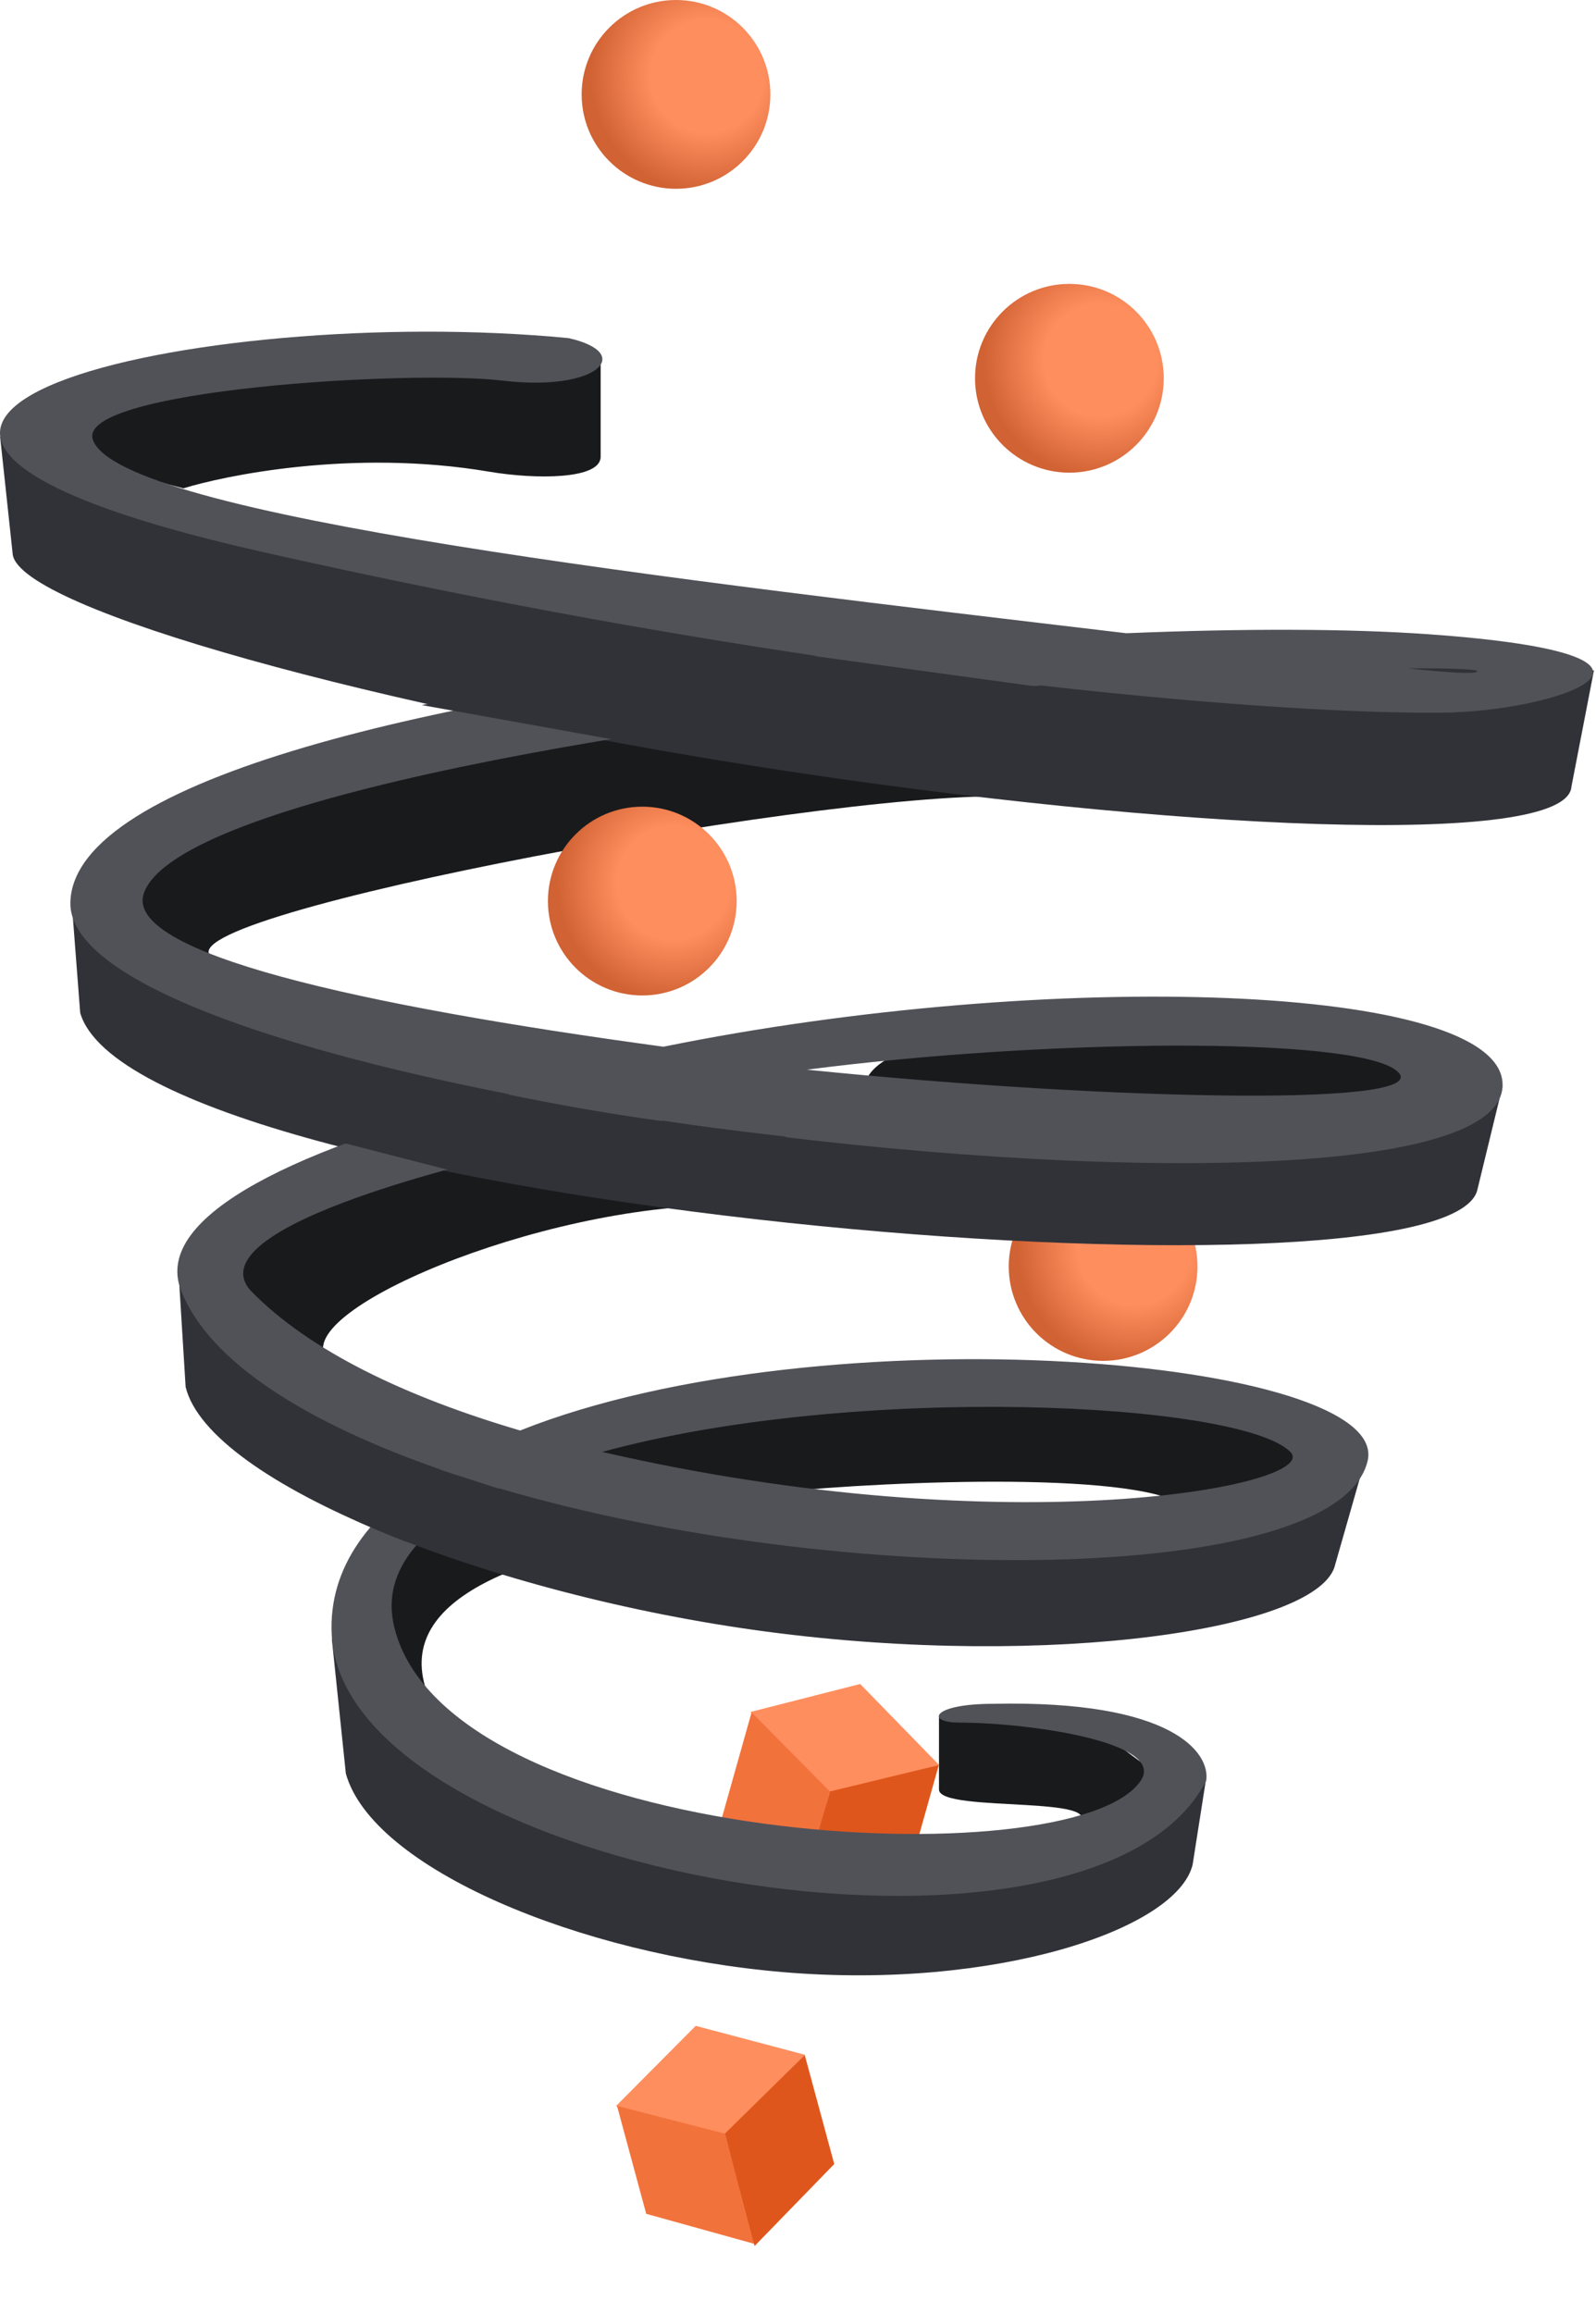
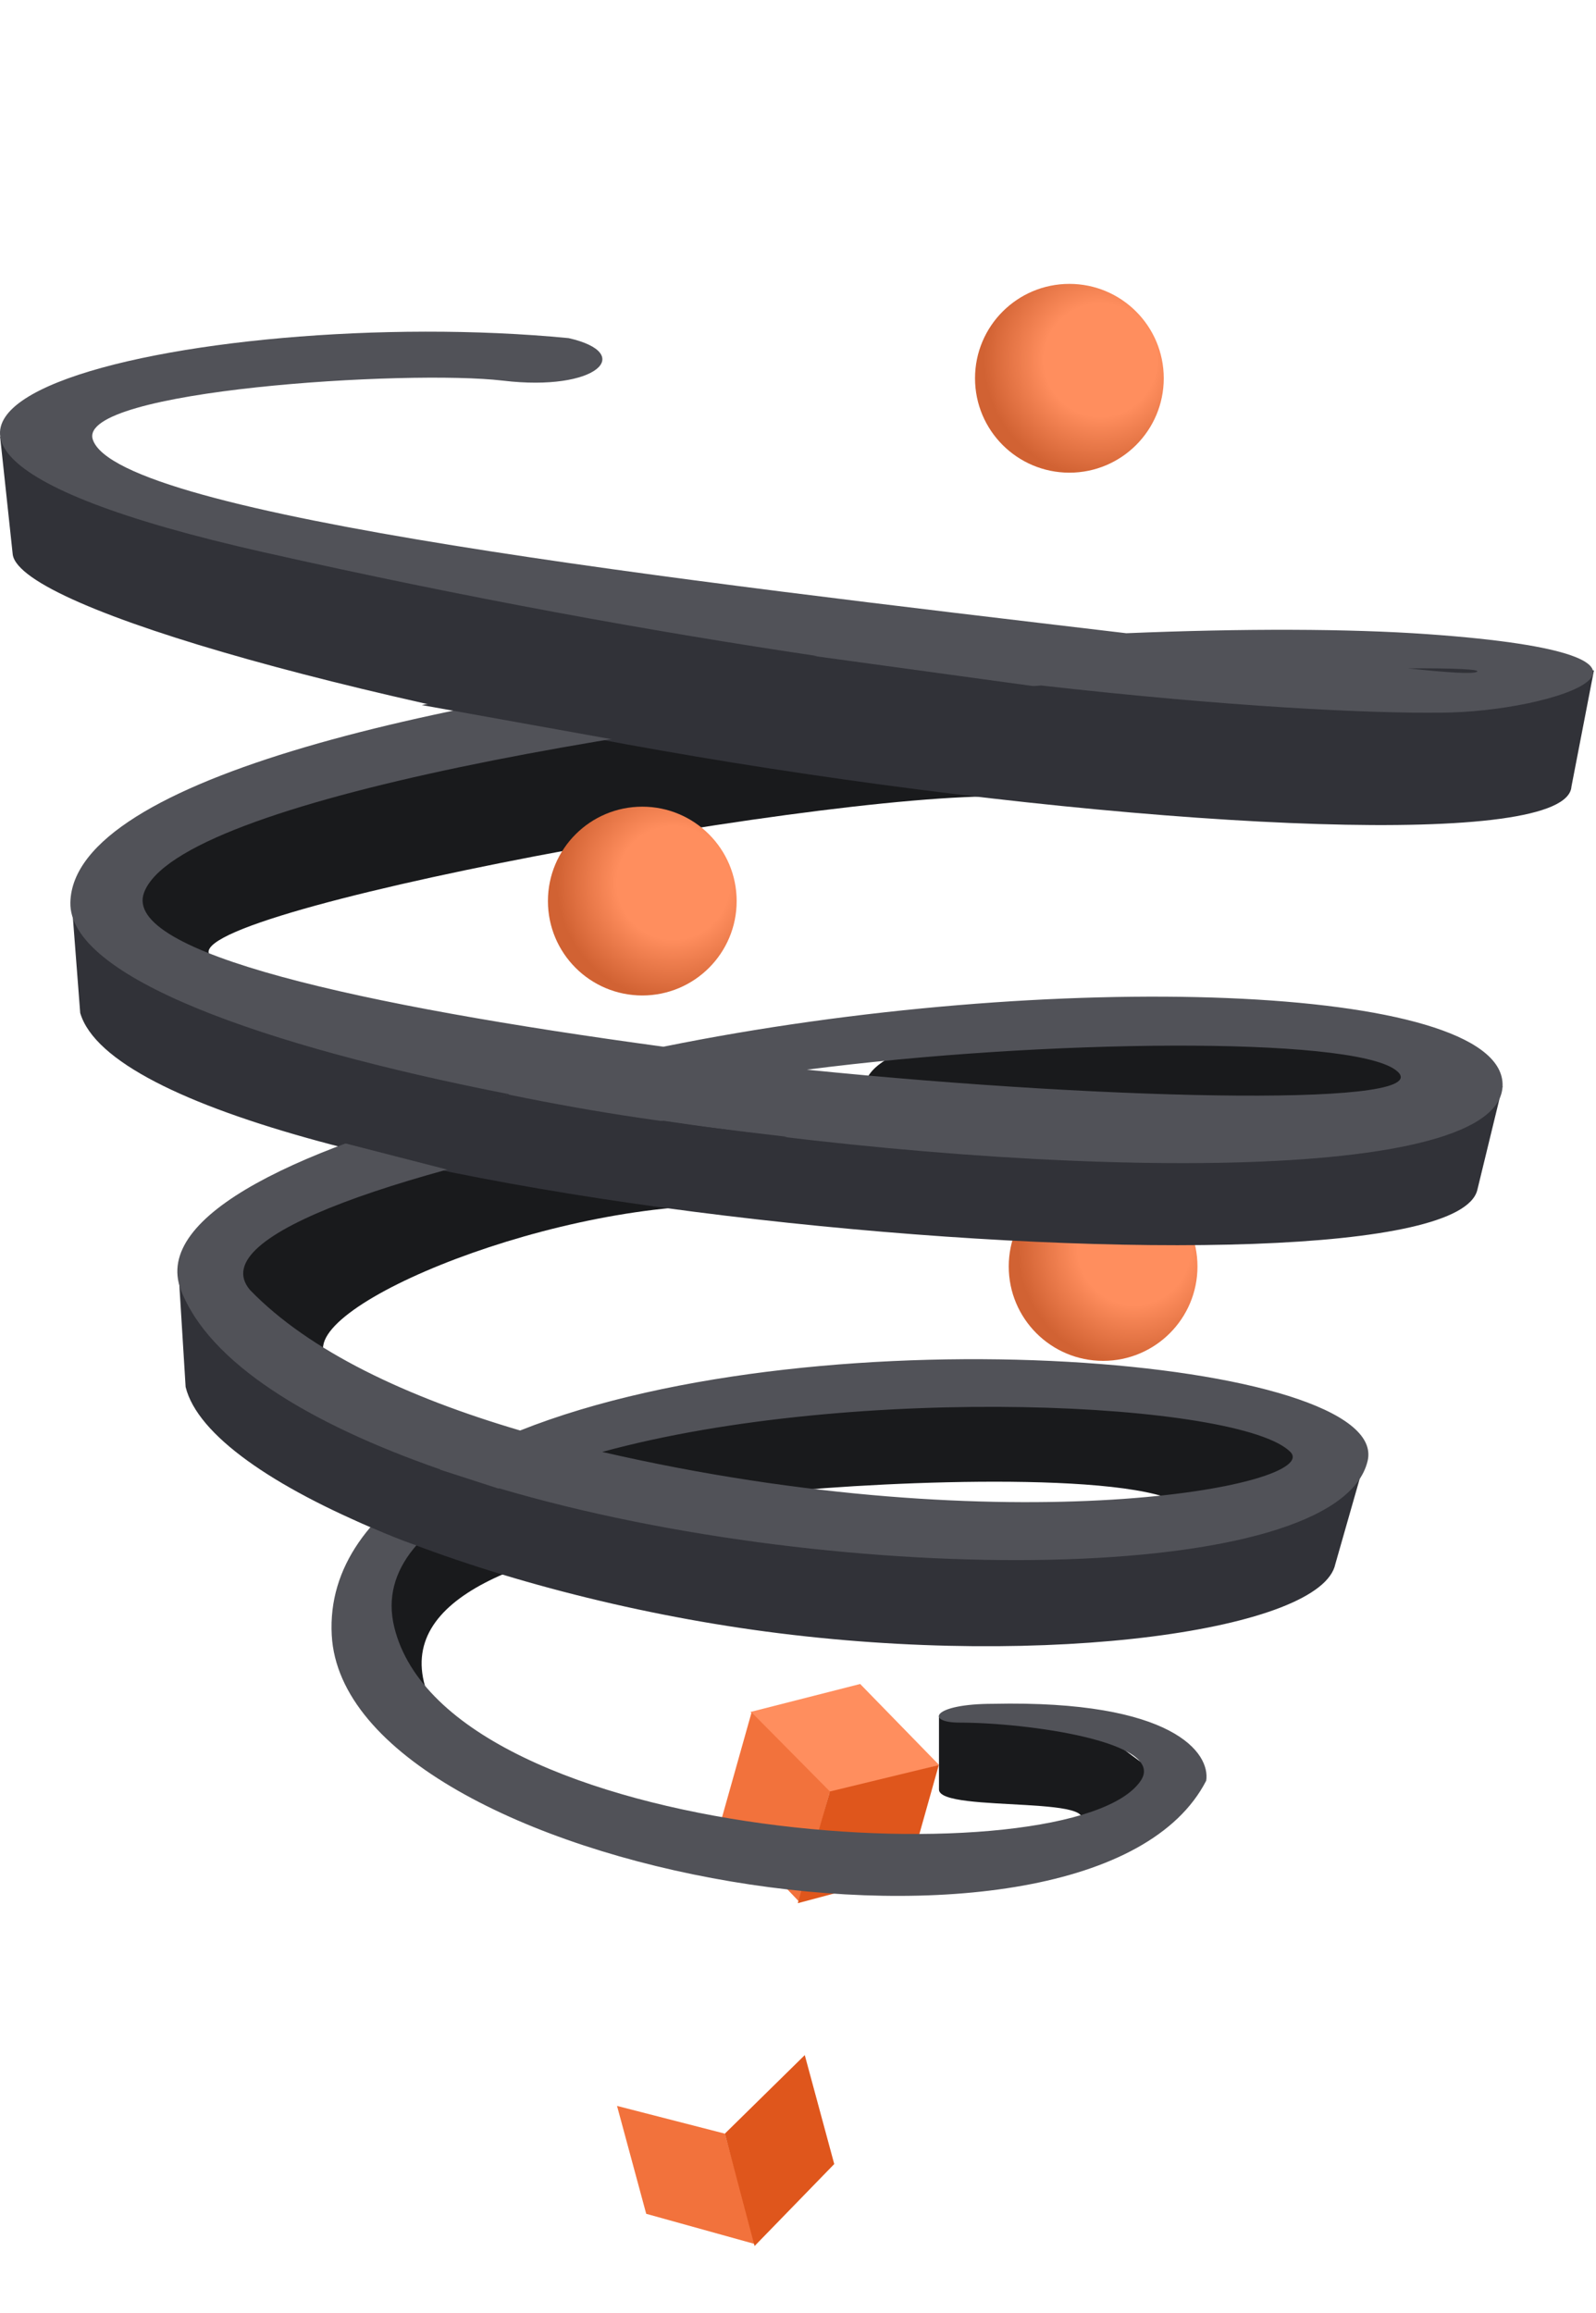
<svg xmlns="http://www.w3.org/2000/svg" width="568" height="823" viewBox="0 0 568 823" fill="none">
  <path d="M392.584 484.167C374.037 484.167 359.001 469.131 359.001 450.584C359.001 432.036 374.037 417 392.584 417C411.132 417 426.168 432.036 426.168 450.584C426.168 469.131 411.132 484.167 392.584 484.167Z" fill="url(#paint0_radial)" />
  <rect width="40.317" height="40.317" transform="matrix(0.698 0.716 -0.969 0.247 306.123 599.126)" fill="#FF8E5E" />
  <path d="M295.357 637.373L267.479 609.218L256.701 647.498L284.521 676.708L295.357 637.373Z" fill="#F2723C" />
  <path d="M295.355 637.373L334.104 627.976L323.222 666.629L283.924 677.121L295.355 637.373Z" fill="#DF561C" />
-   <rect width="40.317" height="40.317" transform="matrix(0.967 0.256 -0.705 0.709 247.592 720.752)" fill="#FF8E5E" />
  <path d="M257.967 759.105L219.593 749.24L229.979 787.628L268.844 798.43L257.967 759.105Z" fill="#F2723C" />
  <path d="M257.969 759.106L286.41 731.162L296.897 769.924L268.547 799.09L257.969 759.106Z" fill="#DF561C" />
  <path d="M380.584 168.167C362.037 168.167 347.001 153.131 347.001 134.584C347.001 116.036 362.037 101 380.584 101C399.132 101 414.168 116.036 414.168 134.584C414.168 153.131 399.132 168.167 380.584 168.167Z" fill="url(#paint1_radial)" />
-   <path d="M240.584 67.167C222.037 67.167 207.001 52.131 207.001 33.584C207.001 15.036 222.037 0 240.584 0C259.132 0 274.168 15.036 274.168 33.584C274.168 52.131 259.132 67.167 240.584 67.167Z" fill="url(#paint2_radial)" />
  <path d="M118.584 485.446C95.94 470.285 184.208 431.007 252.138 428.923L152.249 405.414L104.078 424.921L71.064 454.915C103.465 476.452 151.167 507.263 118.584 485.446Z" fill="#191A1C" />
  <path d="M154.597 607.995C126.086 575.982 137.757 554.305 146.594 545.968C197.281 551.303 275.646 538.967 232.628 545.968C178.983 554.698 135.59 571.981 154.597 607.995Z" fill="#191A1C" />
  <path d="M534.751 386.406C452.217 433.925 94.573 388.907 25.545 321.379L28.546 360.395C49.054 429.923 514.243 468.939 525.747 423.421L534.751 386.406Z" fill="#313238" />
-   <path d="M429.208 633.005C383.859 685.378 166.356 646.547 118.082 582.985L123.084 631.005C132.487 664.651 206.047 695.55 278.914 701.664C354.164 707.977 418.704 686.527 424.434 663.467L429.208 633.005Z" fill="#313238" />
  <path d="M334.174 636.673V610.453H347.107L381.172 608.496L415.201 633.718L399.695 654.711C389.831 658.023 366.384 660.511 381.172 651.013C401.555 637.921 334.174 645.408 334.174 636.673Z" fill="#191A1C" />
  <path d="M358.18 283.364C288.152 281.763 40.552 328.774 78.067 341.888C-34.979 302.372 152.121 268.191 233.654 261.355C286.008 267.024 428.209 284.965 358.18 283.364Z" fill="#191A1C" />
  <path d="M429.708 401.411C371.846 375.098 319.163 404.876 315.662 401.411C269.143 358.895 435.059 356.465 507.239 375.401C548.025 401.088 463.722 416.879 429.708 401.411Z" fill="#191A1C" />
  <path d="M4.537 197.329L0.035 155.312C79.076 216.598 411.122 236.316 567.265 238.515L559.261 279.862C557.743 302.073 415.556 295.324 273.646 273.36C135.99 252.053 7.5 216.814 4.537 197.329Z" fill="#313238" />
-   <path d="M174.106 167.817C125.124 159.528 79.279 169.405 65.273 173.74C-53.175 143.328 98.558 133.061 183.092 131.561L213.761 127.572V162.51C213.761 170.621 190.677 170.621 174.106 167.817Z" fill="#191A1C" />
  <path d="M414.201 532.465C382.988 522.861 289.984 528.463 263.64 532.465C232.627 528.964 202.515 521.961 200.114 521.961C197.713 521.961 228.793 511.623 238.63 503.954L336.669 495.45H432.208C435.009 495.45 456.718 509.456 467.222 516.459C462.554 525.796 445.413 542.069 414.201 532.465Z" fill="#191A1C" />
  <path d="M485.231 521.46C416.805 569.138 120.79 520.685 63.56 452.932L66.062 493.449C74.426 527.768 174.507 567.437 272.645 580.484C373.992 593.957 470.381 579.677 475.227 556.474L485.231 521.46Z" fill="#313238" />
  <path fill-rule="evenodd" clip-rule="evenodd" d="M202.359 120.297C70.888 107.607 -114.868 149.508 94.032 196.525C166.59 212.856 232.903 224.792 290.753 233.392C158.298 247.306 26.095 276.705 25.044 321.051C24.414 347.631 93.647 372.158 181.271 389.309C107.305 407.58 54.103 432.326 64.384 458.961C74.413 484.945 110.107 506.587 156.773 522.82C131.928 537.934 116.755 557.434 118.062 581.741C122.663 667.28 388.594 712.668 429.275 633.53C430.796 623.832 417.759 604.784 353.447 606.181C331.678 606.181 329.183 612.873 341.558 612.873C365.486 612.873 415.278 619.705 405.984 633.53C382.122 669.026 159.196 656.806 140.298 578.832C135.311 558.257 150.935 541.919 177.672 529.522C299.565 565.56 476.228 564.478 486.732 519.733C495.275 483.346 293.659 465.744 185.116 508.943C144.926 497.122 110.074 480.774 88.985 458.961C72.079 439.093 145.722 415.818 236.101 398.741C376.732 419.862 535.705 421.641 534.752 385.642C533.804 349.862 374.187 344.388 236.101 372.4C128.44 357.779 43.263 339.015 51.271 317.56C63.599 284.532 232.951 256.02 370.481 243.874C438.043 251.536 487.339 253.831 512.516 253.551C552.996 253.551 613.773 233.069 507.955 225.62C480.102 223.66 442.644 223.557 400.843 225.29C243.156 206.597 41.956 183.598 33.026 156.375C27.263 138.804 145.453 131.427 178.983 135.426C212.513 139.426 226.239 125.7 202.359 120.297ZM214.323 516.562C304.809 491.862 441.531 498.781 459.221 516.562C470.951 528.351 359.681 550.073 214.323 516.562ZM287.152 380.571C371.608 369.659 479.846 368.68 496.531 380.571C515.244 393.908 398.182 391.84 287.152 380.571ZM501.042 237.79C517.266 237.695 527.097 238.101 525.63 239.004C524.162 239.907 514.707 239.257 501.042 237.79Z" fill="#515258" />
  <path d="M152.596 550.972C147.394 550.172 133.089 543.969 126.586 540.968L147.594 519.96L181.608 530.964C174.105 537.967 157.799 551.772 152.596 550.972Z" fill="#313238" />
  <path d="M219.624 263.356L150.096 250.851L260.14 229.343L373.186 244.849L219.624 263.356Z" fill="#313238" />
  <path d="M168.103 418.419L115.582 404.913L180.79 389.407C214.959 396.353 237.484 399.468 280.149 404.457L168.103 418.419Z" fill="#313238" />
  <path d="M228.584 354.167C210.037 354.167 195.001 339.131 195.001 320.584C195.001 302.036 210.037 287 228.584 287C247.132 287 262.168 302.036 262.168 320.584C262.168 339.131 247.132 354.167 228.584 354.167Z" fill="url(#paint3_radial)" />
  <defs>
    <radialGradient id="paint0_radial" cx="0" cy="0" r="1" gradientUnits="userSpaceOnUse" gradientTransform="translate(403.626 444.143) rotate(105.422) scale(41.519)">
      <stop offset="0.484" stop-color="#FF8E5E" />
      <stop offset="1" stop-color="#D16233" />
    </radialGradient>
    <radialGradient id="paint1_radial" cx="0" cy="0" r="1" gradientUnits="userSpaceOnUse" gradientTransform="translate(391.626 128.143) rotate(105.422) scale(41.519)">
      <stop offset="0.484" stop-color="#FF8E5E" />
      <stop offset="1" stop-color="#D16233" />
    </radialGradient>
    <radialGradient id="paint2_radial" cx="0" cy="0" r="1" gradientUnits="userSpaceOnUse" gradientTransform="translate(251.626 27.143) rotate(105.422) scale(41.519)">
      <stop offset="0.484" stop-color="#FF8E5E" />
      <stop offset="1" stop-color="#D16233" />
    </radialGradient>
    <radialGradient id="paint3_radial" cx="0" cy="0" r="1" gradientUnits="userSpaceOnUse" gradientTransform="translate(239.626 314.143) rotate(105.422) scale(41.519)">
      <stop offset="0.484" stop-color="#FF8E5E" />
      <stop offset="1" stop-color="#D16233" />
    </radialGradient>
  </defs>
</svg>